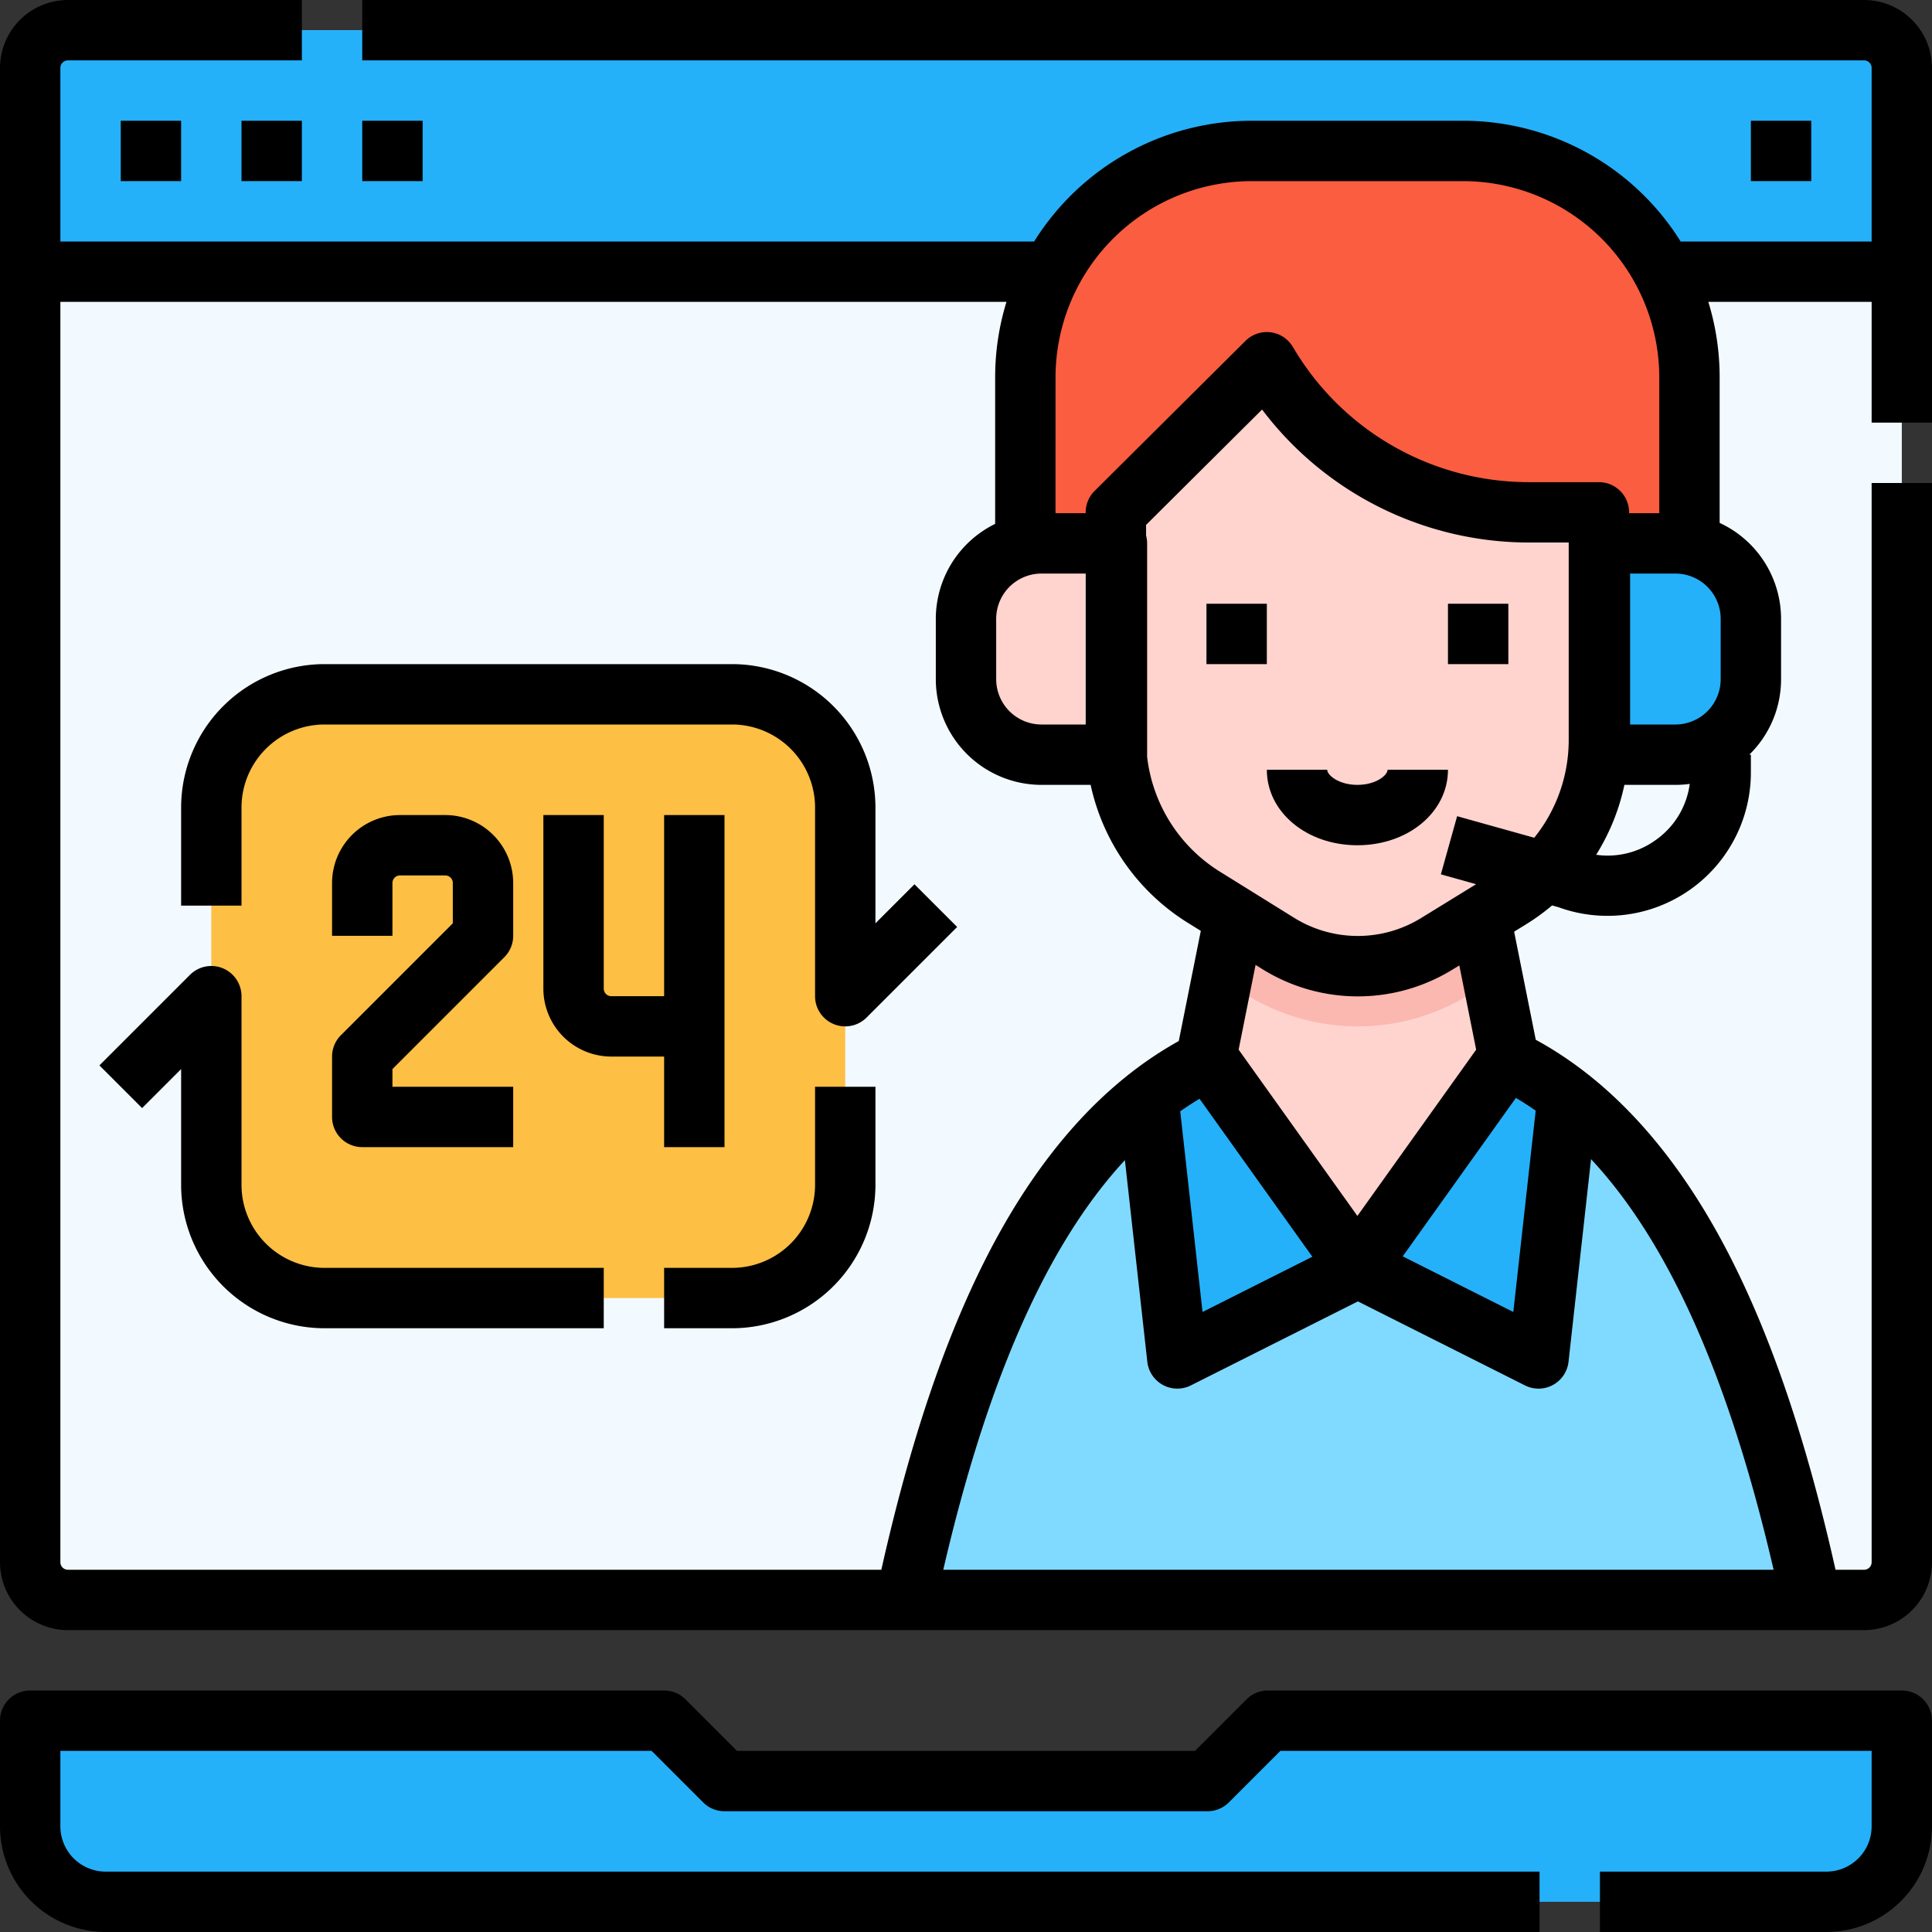
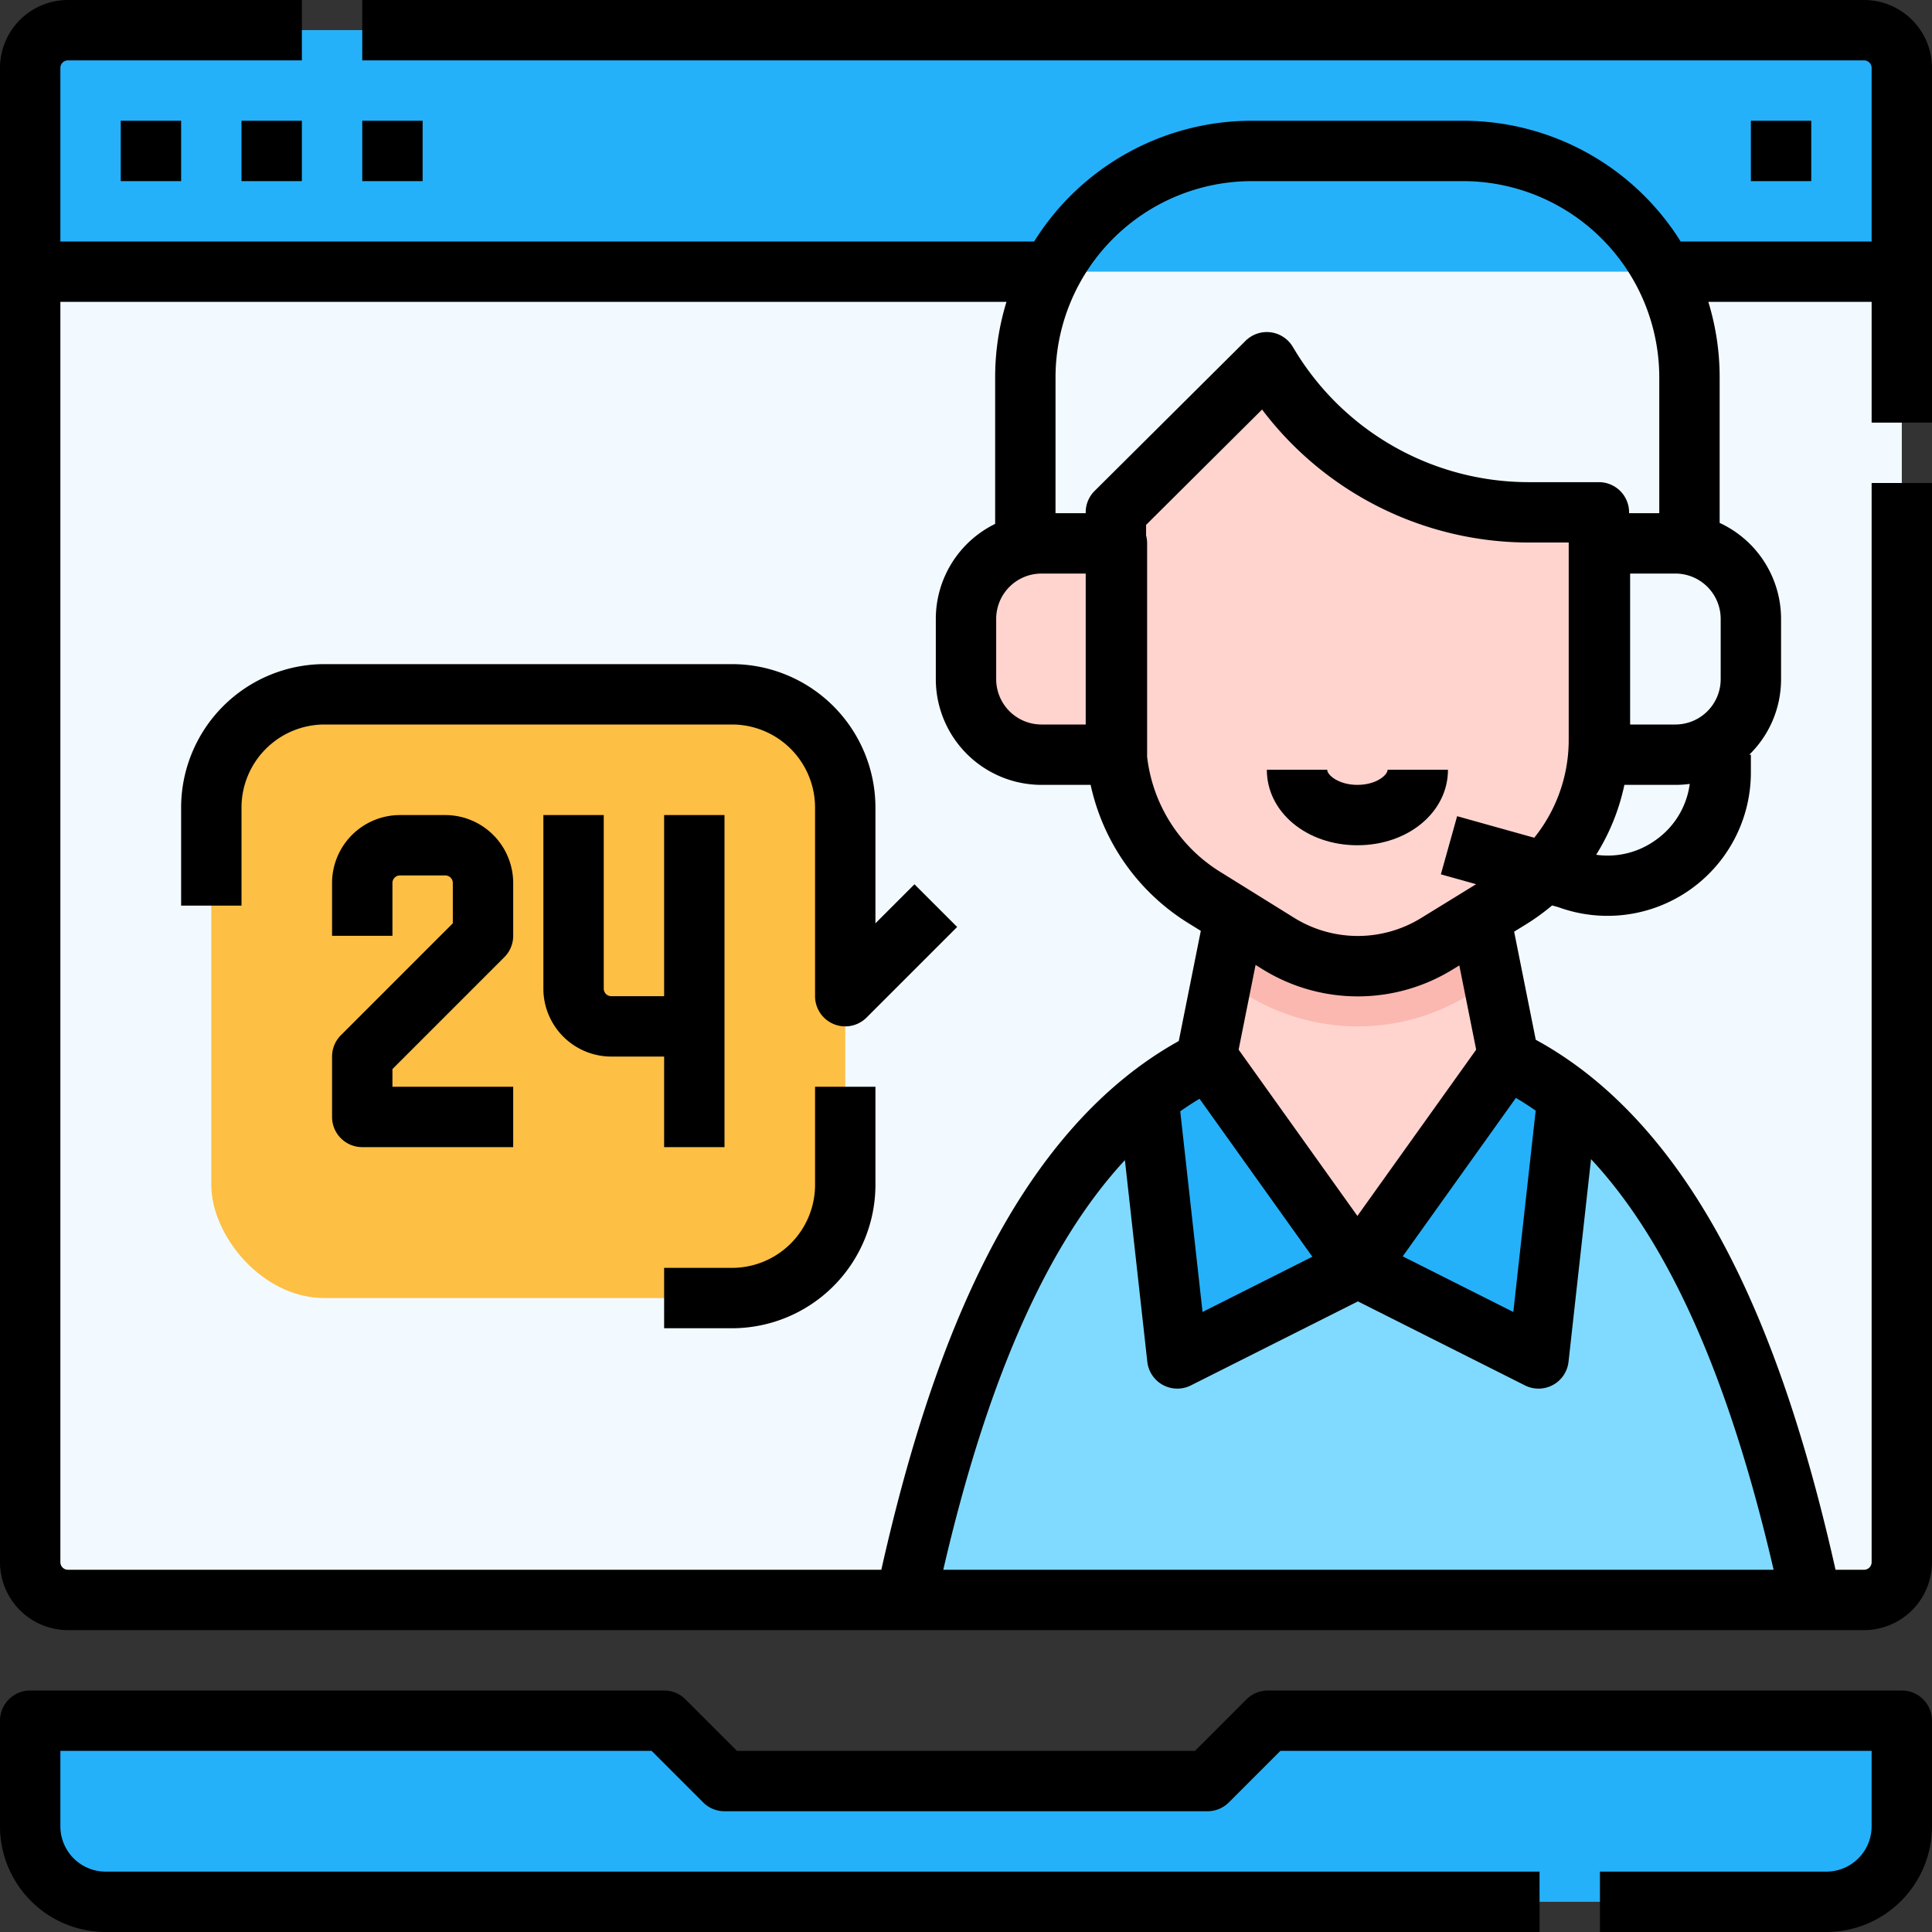
<svg xmlns="http://www.w3.org/2000/svg" id="Filled" height="512" viewBox="0 0 512 512" width="512">
  <rect x="0" y="0" width="512" height="512" fill="#333333" stroke="none" />
  <g>
    <g>
      <rect fill="#f2faff" height="416" rx="10" width="496" x="8" y="8" />
      <rect fill="#fdbf44" height="160" rx="30" width="168" x="56" y="184" />
      <path d="m484 504h-456a20 20 0 0 1 -20-20v-28h168l16 16h128l16-16h168v28a20 20 0 0 1 -20 20z" fill="#25b1fa" />
      <path d="m18 8h476a10 10 0 0 1 10 10v54a0 0 0 0 1 0 0h-496a0 0 0 0 1 0 0v-54a10 10 0 0 1 10-10z" fill="#25b1fa" />
      <g>
        <path d="m480 424c-16.9-79.069-48-152-120-152s-103.1 72.931-120 152z" fill="#80daff" />
        <path d="m415.724 288-8 72-47.724-24 40-56z" fill="#25b1fa" />
        <path d="m304.276 288 8 72 47.724-24-40-56z" fill="#25b1fa" />
-         <path d="m447.724 168v-68a60 60 0 0 0 -60-60h-56a60 60 0 0 0 -60 60v68z" fill="#fa5d3f" />
        <path d="m319.724 280 40 56 40-56-8-40h-64z" fill="#ffd4cf" />
        <path d="m391.724 240h-64l-3.915 19.579 6.378 3.964a56.192 56.192 0 0 0 59.073.136l6.411-3.944z" fill="#fbb8b0" />
        <g>
-           <path d="m444 144h-20v56h20a20 20 0 0 0 20-20v-16a20 20 0 0 0 -20-20z" fill="#25b1fa" />
          <path d="m336.42 97.153-.7-1.153-40 39.777v8.223h-19.72a20 20 0 0 0 -20 20v16a20 20 0 0 0 20 20h19.932a49.668 49.668 0 0 0 23.292 37.891l19.409 12.063a40.192 40.192 0 0 0 42.243.1l19.153-11.782a49.66 49.66 0 0 0 23.695-42.285v-60.21h-18.7a80.094 80.094 0 0 1 -68.604-38.624z" fill="#ffd4cf" />
        </g>
      </g>
    </g>
    <path d="m504 448h-168a8 8 0 0 0 -5.657 2.343l-13.656 13.657h-121.374l-13.656-13.657a8 8 0 0 0 -5.657-2.343h-168a8 8 0 0 0 -8 8v28a28.032 28.032 0 0 0 28 28h380v-16h-380a12.013 12.013 0 0 1 -12-12v-20h156.687l13.656 13.657a8 8 0 0 0 5.657 2.343h128a8 8 0 0 0 5.657-2.343l13.656-13.657h156.687v20a12.013 12.013 0 0 1 -12 12h-60v16h60a28.032 28.032 0 0 0 28-28v-28a8 8 0 0 0 -8-8z" />
    <path d="m494 0h-398v16h398a2 2 0 0 1 2 2v46h-50.607a68.017 68.017 0 0 0 -57.668-32h-56a68.014 68.014 0 0 0 -57.668 32h-258.057v-46a2 2 0 0 1 2-2h62v-16h-62a18.021 18.021 0 0 0 -18 18v396a18.021 18.021 0 0 0 18 18h476a18.021 18.021 0 0 0 18-18v-286h-16v286a2 2 0 0 1 -2 2h-7.563c-7.568-33.709-16.678-60.8-27.785-82.651-13.838-27.23-31.2-46.652-51.659-57.8l-5.73-28.648 2.957-1.819a58.99 58.99 0 0 0 7.107-5.133l1.673.468a38 38 0 0 0 51-35.707v-4.71h-.423a27.917 27.917 0 0 0 8.423-20v-16a28.037 28.037 0 0 0 -16.275-25.425v-38.575a67.788 67.788 0 0 0 -3-20h43.275v32h16v-94a18.021 18.021 0 0 0 -18-18zm-214.275 100a52.059 52.059 0 0 1 52-52h56a52.059 52.059 0 0 1 52 52v36h-8v-.224a8 8 0 0 0 -8-8h-18.705a72.451 72.451 0 0 1 -61.749-34.755l-.7-1.154a8 8 0 0 0 -12.492-1.54l-40 39.777a8 8 0 0 0 -2.358 5.672v.224h-8zm-3.725 52h11.725v40h-11.725a12.013 12.013 0 0 1 -12-12v-16a12.013 12.013 0 0 1 12-12zm-258 264a2 2 0 0 1 -2-2v-334h250.726a67.756 67.756 0 0 0 -3 20v38.837a28.033 28.033 0 0 0 -15.726 25.163v16a28.032 28.032 0 0 0 28 28h13.029a57.355 57.355 0 0 0 25.971 36.687l3.226 2-5.839 29.2c-20.189 11.2-37.342 30.5-51.04 57.46-11.106 21.853-20.216 48.944-27.784 82.653zm329.785-82.951-29.1 14.637-5.908-53.175q2.515-1.775 5.109-3.326zm-19.536-54.879 4.492-22.459 1.669 1.038a47.9 47.9 0 0 0 50.658.115l1.666-1.024 4.466 22.331-31.475 44.065zm79.476 89.83a8 8 0 0 0 7.951-7.116l5.966-53.7c20.663 22.139 36.631 58.123 48.382 108.814h-220.048c11.7-50.49 27.593-86.389 48.136-108.55l5.937 53.434a8 8 0 0 0 11.545 6.263l44.268-22.261 44.268 22.261a8 8 0 0 0 3.595.855zm-5.994-77.045q2.661 1.572 5.241 3.377l-5.929 53.354-29.306-14.739zm13.994-94.971a41.322 41.322 0 0 1 -9.135 26.027l-20.435-5.711-4.31 15.408 9.341 2.612-14.5 8.92a31.981 31.981 0 0 1 -33.829-.077l-19.409-12.063a41.423 41.423 0 0 1 -19.46-30.657c.008-.146.012-.292.012-.44v-56.003a8.014 8.014 0 0 0 -.275-2.086v-2.814l30.738-30.568a88.671 88.671 0 0 0 70.557 35.24h10.705zm22.806 26.808a21.684 21.684 0 0 1 -15.531 3.731 57.016 57.016 0 0 0 7.478-18.523h13.522a28.186 28.186 0 0 0 3.8-.257 21.672 21.672 0 0 1 -9.269 15.049zm17.469-58.792v16a12.013 12.013 0 0 1 -12 12h-12v-40h12a12.013 12.013 0 0 1 12 12z" />
    <path d="m32 32h16v16h-16z" />
    <path d="m64 32h16v16h-16z" />
    <path d="m96 32h16v16h-16z" />
    <path d="m464 32h16v16h-16z" />
    <path d="m359.725 208c-4.963 0-8-2.59-8-4h-16c0 11.215 10.542 20 24 20s24-8.785 24-20h-16c0 1.41-3.037 4-8 4z" />
-     <path d="m383.725 160h16v16h-16z" />
-     <path d="m319.725 160h16v16h-16z" />
    <path d="m90.343 274.343a8 8 0 0 0 -2.343 5.657v16a8 8 0 0 0 8 8h40v-16h-32v-4.687l29.657-29.656a8 8 0 0 0 2.343-5.657v-14a18.021 18.021 0 0 0 -18-18h-12a18.021 18.021 0 0 0 -18 18v14h16v-14a2 2 0 0 1 2-2h12a2 2 0 0 1 2 2v10.687z" />
    <path d="m176 304h16v-88h-16v48h-14a2 2 0 0 1 -2-2v-46h-16v46a18.021 18.021 0 0 0 18 18h14z" />
    <path d="m232 244.687v-30.687a38.043 38.043 0 0 0 -38-38h-108a38.043 38.043 0 0 0 -38 38v26h16v-26a22.025 22.025 0 0 1 22-22h108a22.025 22.025 0 0 1 22 22v50a8 8 0 0 0 13.657 5.657l24-24-11.314-11.314z" />
    <path d="m216 314a22.025 22.025 0 0 1 -22 22h-18v16h18a38.043 38.043 0 0 0 38-38v-26h-16z" />
-     <path d="m64 314v-50a8 8 0 0 0 -13.657-5.657l-24 24 11.314 11.314 10.343-10.344v30.687a38.043 38.043 0 0 0 38 38h74v-16h-74a22.025 22.025 0 0 1 -22-22z" />
  </g>
</svg>